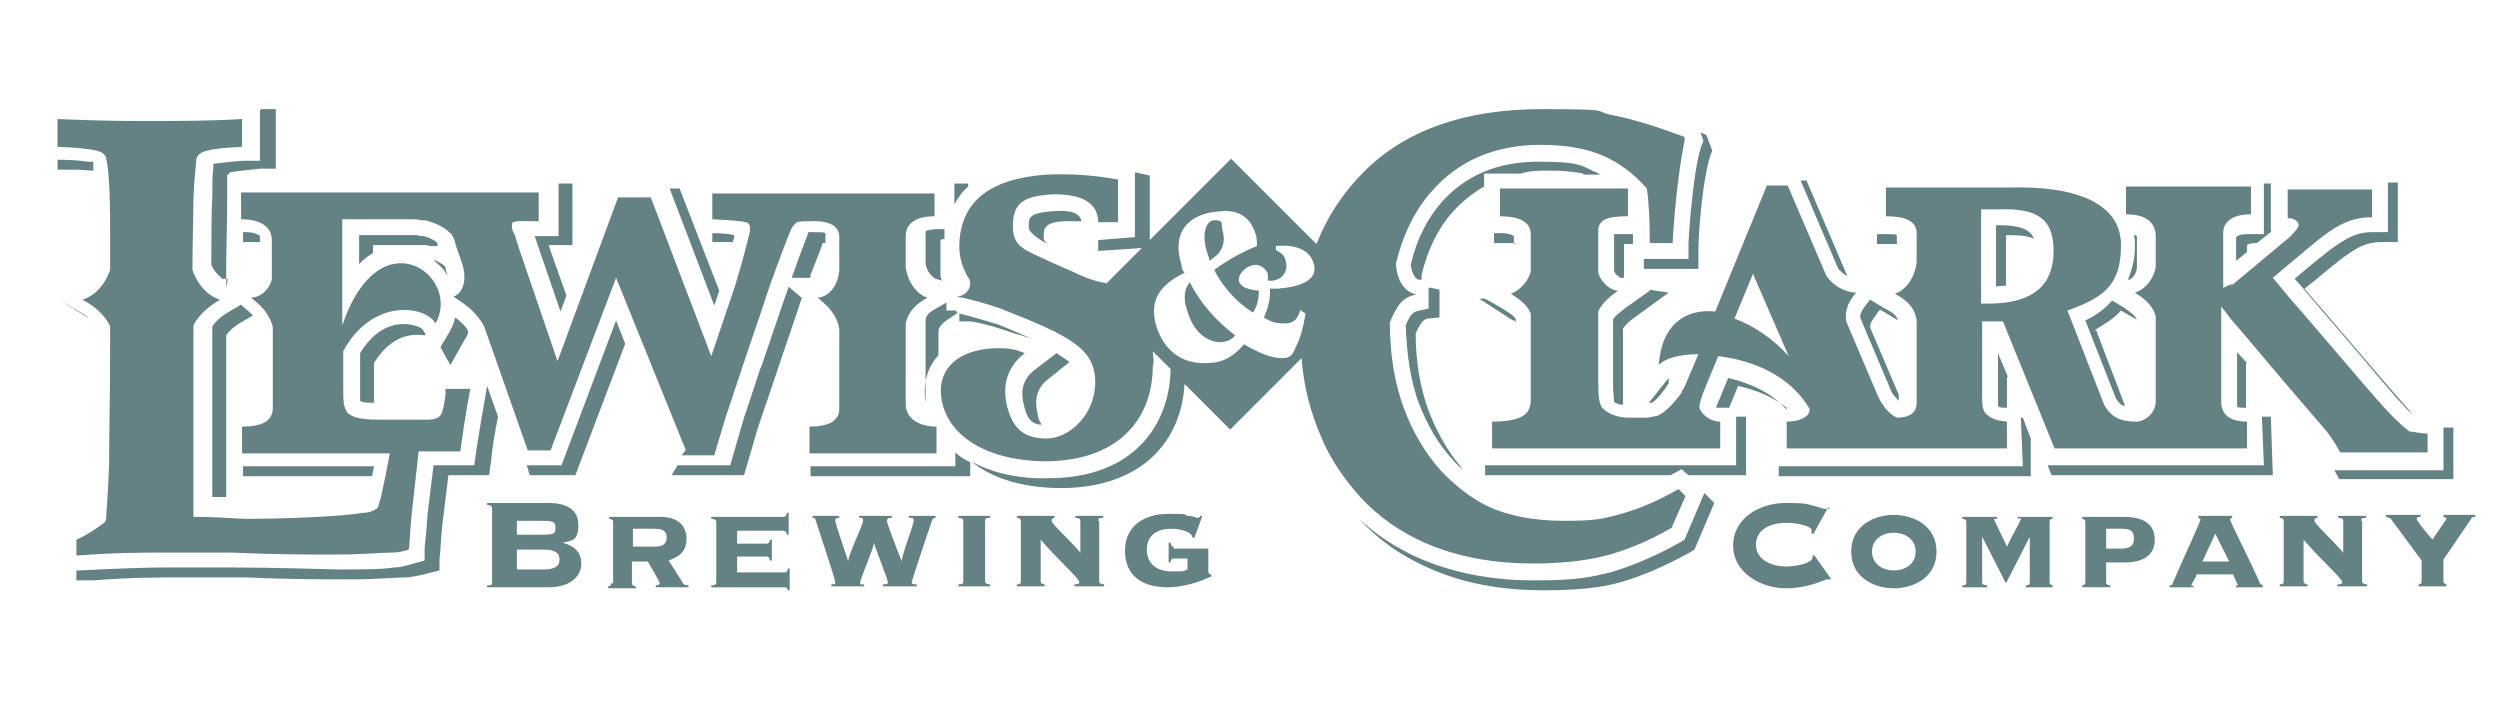
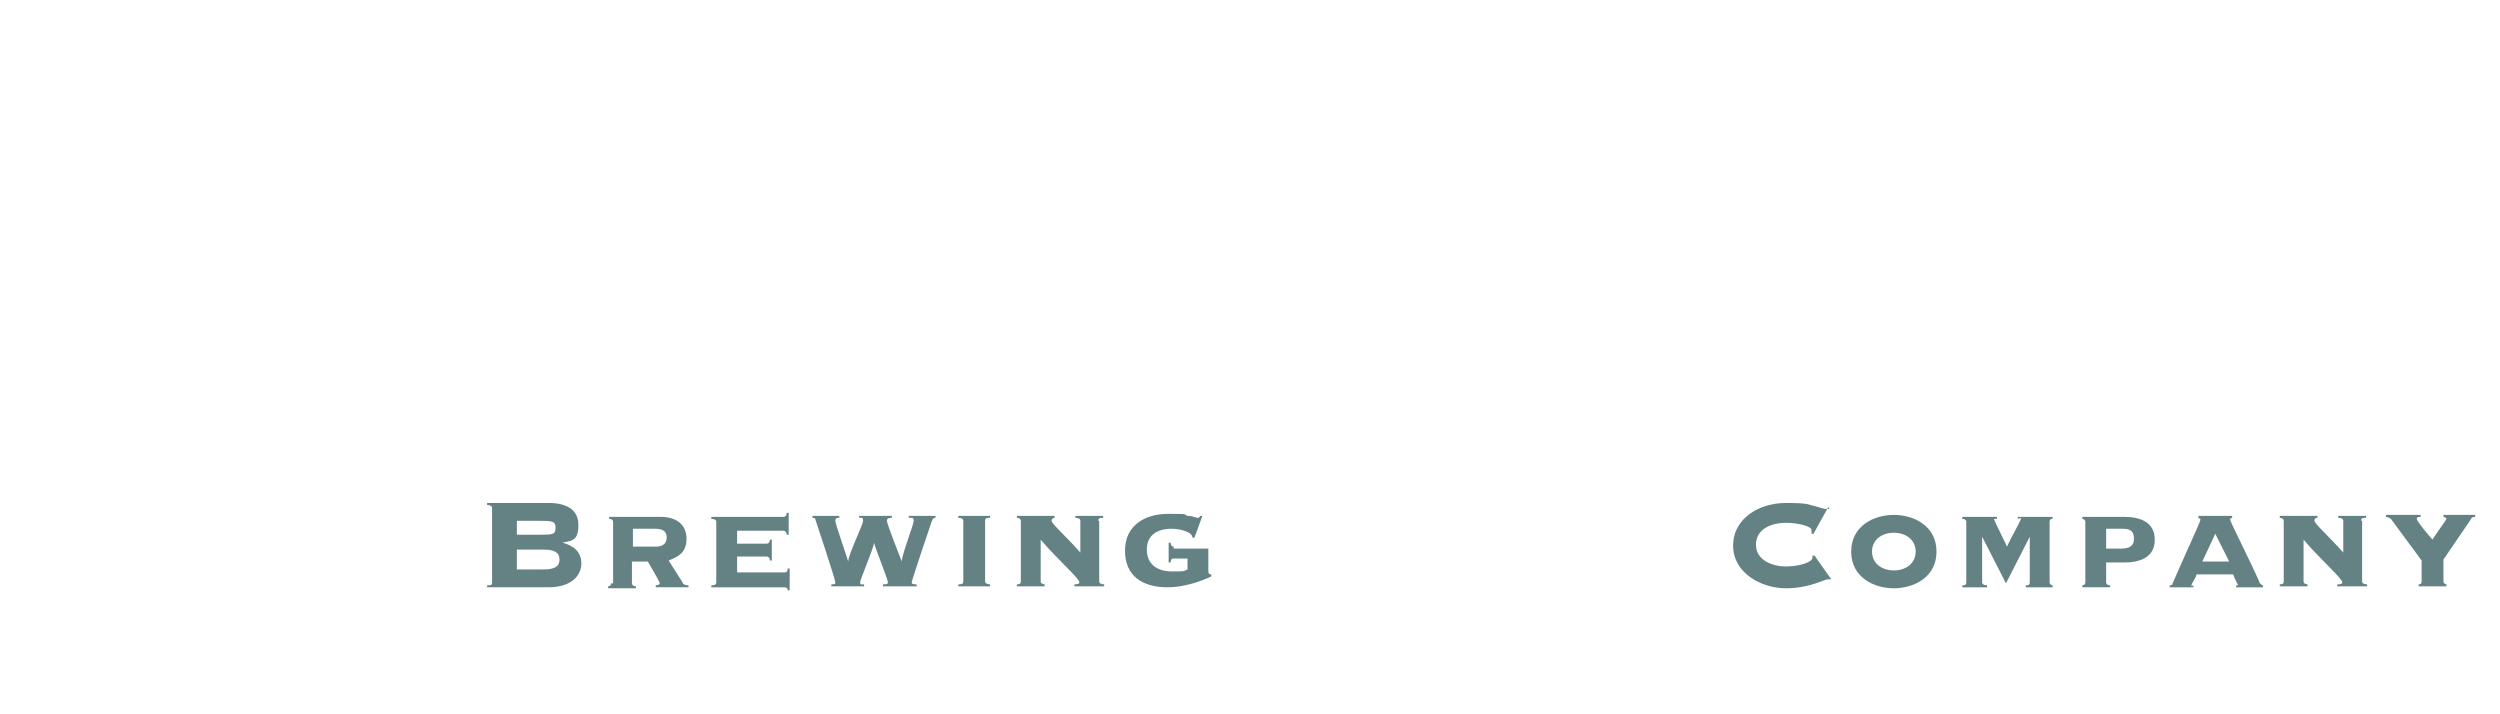
<svg xmlns="http://www.w3.org/2000/svg" viewBox="0 0 252 72" version="1.1">
  <defs>
    <style>
      .cls-1 {
        fill: #648284;
        fill-rule: evenodd;
      }
    </style>
  </defs>
  <g>
    <g id="Layer_1">
      <g data-sanitized-data-name="Layer_1" data-name="Layer_1" id="Layer_1-2">
        <g>
          <path d="M246.3,56.5v2.1c0,.2.2.3.3.3v.2h-2.8v-.2c.1,0,.3,0,.3-.3v-2.1l-3.1-4.2c0,0-.3-.2-.5-.2v-.2h3.5v.2c-.1,0-.4,0-.4.2s.9,1.3,1.6,2.1c.2-.4,1.4-2,1.4-2.1s-.2-.2-.3-.2v-.2h3.2v.2s-.4,0-.4.2l-2.8,4.1h0ZM238.1,52.5v6.1c0,.2.2.3.5.3v.2h-3v-.2c.2,0,.5,0,.5-.2,0-.4-2.1-2.2-3.9-4.3v4.2c0,.2.2.3.4.3v.2h-2.8v-.2c.2,0,.4,0,.4-.3v-6.1c0-.2-.2-.3-.4-.3v-.2h3.8v.2c-.1,0-.3,0-.3.3s1.6,1.7,2.9,3.2v-3.2c0-.2-.2-.3-.5-.3v-.2h2.8v.2c-.3,0-.5,0-.5.3h.1ZM228.1,59.2h-2.7v-.2s.2,0,.2,0-.4-.8-.5-1.1h-3.7c0,.3-.5.9-.5,1.1s.1,0,.2,0v.2h-2.4v-.2c.1,0,.3,0,.3-.2,1.3-3,2.8-6.2,2.8-6.4s0,0-.2-.2v-.2h3.4v.2q-.2,0-.2.2c0,.2,2.3,4.7,3,6.4,0,0,.2.2.3.2v.2h0ZM222,56.6h2.7l-1.4-2.8-1.3,2.8ZM212.3,53.4v1.9h1.5c.9,0,1.3-.3,1.3-1s-.3-1-1.1-1h-1.7ZM210.2,58.7v-6.1c0-.2-.2-.3-.3-.3v-.2h4.2c1.6,0,3.1.5,3.1,2.3s-1.5,2.3-3.1,2.3h-1.8v2c0,.2.2.3.4.3v.2h-2.8v-.2s.3,0,.3-.3h0ZM199.8,54.1v4.6c0,.2.2.3.5.3v.2h-2.5v-.2c.2,0,.4,0,.4-.3v-6.1c0-.2-.2-.3-.4-.3v-.2h3.5v.2c-.2,0-.3,0-.3,0,0,.2,1.2,2.5,1.3,2.8.5-1.1,1.4-2.6,1.4-2.8s-.1,0-.3,0v-.2h3.5v.2c-.1,0-.3,0-.3.3v6.1c0,.2.2.3.3.3v.2h-2.7v-.2c.2,0,.4,0,.4-.3v-4.6l-2.4,4.7-2.4-4.7ZM190.9,53.7c-1.2,0-2.2.7-2.2,1.9s1,1.9,2.2,1.9,2.2-.7,2.2-1.9-1-1.9-2.2-1.9ZM190.9,51.9c2,0,4.3,1.1,4.3,3.7s-2.3,3.7-4.3,3.7-4.3-1.1-4.3-3.7,2.3-3.7,4.3-3.7ZM184.3,51.1l-1.5,2.7h-.2v-.4c0-.3-1.2-.7-2.6-.7s-3,.6-3,2.2,1.7,2.2,3,2.2,2.7-.4,2.7-.9,0-.2,0-.2h.2c0,0,1.7,2.4,1.7,2.4h-.4c-.3,0-1.8.9-4.2.9s-5.3-1.5-5.3-4.3,2.7-4.3,5.3-4.3,2.2.2,2.9.3c.6.2,1,.3,1.1.3s.2,0,.2,0h.2,0Z" class="cls-1" />
          <path d="M118.4,55.3h3.4v2.2c0,.2,0,.4.3.4h0v.2c-1,.5-2.8,1.1-4.4,1.1-2.5,0-4.3-1.1-4.3-3.7s2.1-3.7,4.3-3.7,1.5,0,2,.2c.5,0,.9.2,1,.2q.2,0,.3-.2h.2l-.8,2.2h-.2c0-.6-1.3-.9-2.1-.9-1.4,0-2.5.6-2.5,2.1s1.1,2.2,2.5,2.2,1.1,0,1.6-.2v-1.1h-1.4c-.3,0-.3.3-.3.4h-.2v-2h.2c0,0,0,.4.3.4v.2ZM110.8,52.5v6.1c0,.2.2.3.5.3v.2h-3v-.2c.2,0,.5,0,.5-.2,0-.4-2.1-2.2-3.9-4.3v4.2c0,.2.2.3.4.3v.2h-2.8v-.2c.2,0,.4,0,.4-.3v-6.1c0-.2-.2-.3-.4-.3v-.2h3.8v.2c0,0-.3,0-.3.3s1.6,1.7,2.9,3.2v-3.2c0-.2-.2-.3-.5-.3v-.2h2.8v.2c-.3,0-.5,0-.5.3h0ZM96.6,52h3.2v.2c-.3,0-.5,0-.5.3v6.1c0,.2.2.3.5.3v.2h-3.2v-.2c.3,0,.5,0,.5-.3v-6.1c0-.2-.2-.3-.5-.3v-.2ZM81.8,52h2.8v.2c-.2,0-.4,0-.4.3s1.1,3.4,1.3,4.1c0-.7,1.5-3.7,1.5-4.1s-.2-.3-.4-.3v-.2h3.3v.2c-.2,0-.5,0-.5.3s1.3,3.6,1.5,4.1c0-.7,1.2-3.7,1.2-4.1s-.2-.3-.5-.3v-.2h2.7v.2c-.3,0-.3.2-.4.4-.2.6-2,5.9-2,6.1s.2.2.5.2v.2h-3.4v-.2c.3,0,.5,0,.5-.2,0-.3-1.3-3.5-1.4-4,0,.5-1.4,3.7-1.4,4s.2.2.4.2v.2h-3.3v-.2c.3,0,.4,0,.4-.2,0-.3-1.9-6-2-6.3,0-.2-.2-.2-.3-.2v-.2h0ZM74.4,57.7h4.6c.2,0,.4,0,.4-.4h.2v2.2h-.2c0-.3-.2-.3-.5-.3h-7.2v-.2c.2,0,.5,0,.5-.3v-6.1c0-.2-.2-.3-.5-.3v-.2h7.3c0,0,.3,0,.3-.4h.2v2.2h-.2c0-.3-.2-.4-.3-.4h-4.7v1.3h3c0,0,.3,0,.3-.4h.2v2.1h-.2c0-.3-.2-.4-.3-.4h-3v1.6h0ZM63.8,53.4v1.7h2.3c.7,0,1.1-.3,1.1-.9s-.3-.9-1.2-.9h-2.2ZM61.8,58.7v-6.1c0-.2-.2-.3-.4-.3v-.2h5.2c1.6,0,2.6.8,2.6,2.2s-.8,1.8-1.8,2.2l1.4,2.2c0,.2.3.3.6.3v.2h-3.3v-.2c0,0,.4,0,.4-.2s-1.1-2-1.2-2.2h-1.6v2.2c0,.2.2.3.4.3v.2h-2.8v-.2c0,0,.3,0,.3-.3h.2ZM52.1,55.5v1.9h2.7c1.1,0,1.6-.3,1.6-1s-.5-1-1.6-1h-2.7ZM52.1,52.4v1.5h2.2c1.4,0,1.7,0,1.7-.7s-.4-.7-1.7-.7h-2.2ZM49.6,58.7v-7.5c0,0,0-.3-.5-.3v-.2h6.2c1.7,0,3,.6,3,2.2s-.6,1.6-1.6,1.8c1.1.3,1.9.9,1.9,2.1s-1,2.4-3.3,2.4h-6.2v-.2c.4,0,.5,0,.5-.3Z" class="cls-1" />
-           <path d="M26.1,24.4h-1.6v-1h.2c.9,0,1.2.2,1.4.3.1,0,.1.1.1.2v.5h-.1ZM56.3,18.5h1.4v6.2h-2.4l.2.6,1.6,4.5-.6,1.6-2.4-7-.2-.6h2.4v-5.2h0ZM67.4,19h1.1l4,10.3-.5,1.5-4.5-11.8h0ZM73.9,24.4h-2.1v-.9c1.1,0,1.8.1,2.2.2v.3l-.2.5h0ZM96.1,18.5h1.5v.3c-.6.5-1,1.1-1.4,1.8v-2.1h0ZM109.1,22.3h-1.6c-1.3,0-1.8.3-2,.5s-.3.4-.3,1.2c0,0,0,.3.4.6-1.7-.9-1.9-1.5-1.9-1.6,0-.7,0-1,.3-1.2.2-.2.7-.4,2-.5,2.2-.2,2.9.3,3,1h0ZM80.8,30.1l-.7,2.1-1.5,4.4-.4,1.2c-.2.6-.8,2.4-1.8,5.3l-1.4,4.8h-7.3l.6-1h5.3l1.4-4.8c1-2.9,1.5-4.7,1.8-5.3l.4-1.2,1.5-4.4.8-2.3,1.4,1.2h-.1ZM63,34.7l-5,13.2h-4.6l-.3-1h3.5l5.5-14.6.9,2.3h0ZM50.2,42c-.3,1.5-.6,3.2-.7,4.5l-.2,1.4h-4.1l-.6,4.9c-.2,1.9-.2,3.1-.3,3.5v1.2l-1.2.3c-.7.2-1.3.3-2,.4-1.2,0-3.1.2-5.7.2s-6.4,0-10.6-.2c-3.2,0-5.5,0-6.7,0-1.9,0-4.8,0-8.7.3h-1.7v-1h.3c3.9-.2,6.8-.3,8.7-.3s3.5,0,6.7,0c4.3,0,10.3.2,10.6.2,2.6,0,4.5,0,5.7-.2.7,0,1.3-.2,2-.4l1.1-.3v-1.2c0-.4.2-1.5.3-3.5l.6-4.9h4.1l.2-1.4c.3-2,.8-4.9,1.1-6.6,0,0,1.1,3.1,1.1,3.1ZM9,32.1l-3.1-1.9,1.9,1.1c.5.3.9.5,1.2.8ZM9.5,17.2c-.6,0-1.3-.1-2.1-.1h-1.6v-1c1.4,0,2.4.1,3,.2h.6v.8h0ZM26.3,11h1.5v6h-1.6c-1.8.2-2.7.3-3.1.4v.2h-.2v3c0,1.9-.1,4.2-.1,7s.1.3.2.5h-.6c-.3-.3-.8-.7-1.1-1.4,0-2.7,0-5.1.1-7,0-1.2,0-2.1.1-2.7v-.5c.4,0,1.4-.2,3.1-.3h1.6v-5.1h.1ZM95.1,24.1c-.2,0-.3.1-.3.1v3.3c0,.3,0,.6.2.8l-.7-.2s-.8-.4-1-1.5v-3.3s.4-.2,1.2-.2h.7c0,.3,0,.7,0,1ZM83.2,24.5h-.3c0,.3-.5,1.4-1.2,3.2v.3h-1.9c.2-.6.4-1,.5-1.4.7-1.9,1.1-2.9,1.2-3.2h.3c.8,0,1.2,0,1.4.1v1ZM47.2,33.4c0,.3-.2.6-.4.9l-1.4,2.5-1-1.8,1-1.7c.2-.4.4-.9.5-1.3.5.4,1,.8,1.3,1.4ZM42.8,33.8c-1.3-.2-3.4,0-5.1,2.8v4c-.7,0-1.1,0-1.4-.2v-4.8c2.6-4.3,6.1-2.7,6.3-2.4l.3.5h0ZM107.8,36.5l-2,1.6c-1.2.9-1.6,2-1.2,3.6,0,.4.2.8.4,1.1-1,0-1.5-.6-1.8-2-.4-1.6,0-2.7,1.2-3.6l2.1-1.6c.6.4,1.1.7,1.4,1h0ZM24.8,32.2c-.9.5-1.6,1-2,1.6v16.3h-1.4v-17.2c.4-.6,1-1.1,1.9-1.6l1-.6.3.3c.4.3.7.6.9.8,0,0-.7.4-.7.4ZM37.5,48h-13v-1h13.2l-.2,1ZM44.2,24.8h-1c0-.1-.2-.1-.4-.1h-5.2v.8c-.5.3-1,.7-1.4,1.1v-2.9h5.9c0,.1.6.1.6.1.7.2,1.1.4,1.4.7v.3h.1ZM43.8,26.2c.4.2.8.4,1.1.7,0,.4.2.7.2.9-.3-.6-.8-1.1-1.3-1.5h0ZM96.3,45.6c.4.4.9.7,1.5,1v1.4h-16.1v-1h14.6v-1.4ZM96.7,32.4v-.8c1.3.3,3.5,1,3.9,1.1,1.5.6,2.8,1.2,3.8,1.6l-.5-.2c-.7-.2-1.2-.4-1.7-.5-.5-.2-3.2-1.1-4.4-1.2h-1.1ZM96.2,31.5h.4l-.6.4c-.8.5-1.3.9-1.4,1.4v2.5c-1.1,1.2-1.6,2.8-1.3,4.8,0,0,0-.2,0-.3v-8c0-.6.5-.9,1.4-1.4l.7-.4v.8h1c0,.1,0,.2,0,.2ZM205.1,24.1c-.6-.3-1.4-.4-2.7-.4h-.2v5.1c-.3,0-.6,0-1,.1v-6.2h.2c2.2,0,3.2.4,3.6,1.3h0ZM203.7,42.1h.2l.8,2.1v3.8c.1,0-13.9,0-13.9,0h-11.5v-1h24.6l-.2-4.9h0ZM202.3,38.1v3c-.5,0-.8,0-.9-.2v-5.3l1,2.4h-.1ZM180.1,41.1c-1.4-1.1-3.1-1.8-4.9-2.2l-.7,1.7-.2.5h-.9c-.2,0-.3,0-.4,0,0-.3.3-.7.5-1.3l.7-1.7c2.2.5,4.4,1.5,5.9,3.2h0ZM152.7,32.3h-.2c0,0-3.4-2.2-3.4-2.2h.5c0-.1,2,1.1,2,1.1.6.4,1,.6,1.2,1v.2h-.1ZM152.7,24.5h-2.1v-1h.6c.9,0,1.3.2,1.4.3v.8h.1ZM159.6,17.5c-1-.2-2-.3-3.3-.3s-2.1,0-3,.3h-3.7v1.3c-1.2.7-2.2,1.5-3.2,2.6-1.5,1.7-2.5,3.8-3.1,6.3v.5h-.2c-.2,0-.3-.1-.5-.3-.1-.2-.3-.5-.4-1.2.6-2.6,1.7-4.7,3.1-6.3,2.4-2.7,5.6-4.1,9.8-4.1s4.3.4,5.6,1c.2,0,.4.2.6.3h-1.9.2ZM166.3,29.2l1.9.3-3.3,2.4c-.6.4-1,.8-1.3,1.2v7.7c-.5,0-.8-.2-.9-.3,0-.4-.1-.9-.1-1.8v-6.5c.2-.4.7-.7,1.3-1.2l2.4-1.7h0ZM181.5,18.2h.6l4.1,9.6c-.3-.1-.6-.4-.9-.7l-3.8-8.9h0ZM191.3,24.6h-2.1v-1h.7c.8,0,1.2,0,1.3.1v.8h0ZM240.7,18.4h1v6h-1.6c-1.3,0-2.1.3-3.4,1.2-1.2.8-2.5,2-4.4,3.5.5.6,1.1,1.3,1.8,2.1l4.8,5.6c2.1,2.5,3.6,4.1,4.3,5-.2-.2-.5-.4-.9-.9-.8-.8-2.2-2.5-4.4-5.1l-4.8-5.6c-.7-.8-1.2-1.5-1.8-2.1,1.9-1.6,3.2-2.7,4.4-3.5s2.1-1.2,3.4-1.2h1.6v-5.1h0ZM246.3,43.1h1v5.2h-1.7c-2.1,0-3.9,0-5.4,0h-4.4l-.5-.9h.6c1.1,0,2.2,0,3.3,0h7.1v-4.2h0ZM226.4,36.7v4.4c-.7,0-.9,0-.9-.2v-5.4l1,1.1h-.1ZM228,42h.9l.2,5.9s-8.6,0-14.2,0h-8.1l-.4-1h7.6c5.5,0,14.2,0,14.2,0l-.2-4.9ZM191.3,32.3l-.3-.2-1.5-.9-.3.4c-.5.7-.7,1-.7,1.4l2.9,6.8v.6c-.3-.3-.7-.7-.9-1.3l-3-7.1c0-.4.2-.8.7-1.4l.3-.4,1.5.9c.8.4,1.2.7,1.3,1.2ZM229,23.3l-1.5,1.2c-.7,0-.9.1-1,.2h0v.7l-1.1.9v-2.4s.1,0,.1-.1c0,0,.3-.2,1-.2h1.7v-5.1h.7v4.8h.1ZM164.7,24.6h-1v3.4h-.4s-.1-.1-.2-.2c-.1,0-.3-.2-.4-.5v-3.7h1.9v1h0ZM171.3,13.3l.7.3.6,1.6-.2.5c-.3.9-.5,2.1-.7,3.4-.3,2.3-.5,4.5-.5,6.4v1.6h-5.5v-1h4.5v-1.6c.1-2,.3-4.1.6-6.4.2-1.4.4-2.5.7-3.4l.2-.5-.3-.9h-.1ZM147.4,47.3c-.3-.3-.7-.6-1-1-1.4-1.5-2.5-3.4-3.4-5.7-.8-2.2-1.2-4.8-1.3-7.8.5-1.3.9-1.4,1.4-1.5l.9-.2v-2.1h.2l.9.2v2.8c-.1,0-1,.1-1,.1-.5,0-.8.2-1.4,1.5,0,3,.5,5.6,1.3,7.8.9,2.3,2,4.2,3.3,5.7h0v.2ZM171.8,49.7l1,1-2,4.7-.5.3c-2.5,1.4-4.9,2.4-7,3s-4.7.8-7.7.8c-4.3,0-8.2-.7-11.7-2.3-2.7-1.2-5-2.8-6.9-4.9,1.7,1.6,3.7,2.9,5.9,3.9,3.4,1.5,7.3,2.3,11.7,2.3s5.6-.3,7.7-.8c2.1-.6,4.5-1.6,7-3l.5-.3,2-4.7ZM175,42h1v5.9h-5.8l-.7-.6-1.1.6h-18.7v-1h25.3v-5h0ZM166.2,40.6l2-2.5v.6c-.1,0-.3.4-.3.4-.5.7-1,1.3-1.4,1.5h-.3ZM215.2,24.9c0-.4,0-.8-.1-1.2.1,0,.2,0,.3.1v3.2c-.1.9-.7,1.2-.8,1.2h-.1c.4-1,.7-2.1.7-3.3h0ZM211.3,33.3l2.9,7.6c-.4,0-.6-.3-.9-.7l-3.1-7.9c1.1-.5,2-1.2,2.7-2l1.2.7c.7.5,1.1.8,1.3,1.2l-.4-.2-1.2-.7c-.7.8-1.7,1.4-2.7,2h.2ZM69.1,45.3l-7-17.3-6.6,17.4h-2.3l-4.4-12.5c-.8-1.5-2-2.3-3.1-3,.7-.2,1.5-1.3.9-3.3l-.7-2c0-.4-.3-.8-.4-1-.6-.6-1.4-1.1-2.7-1.4h-.4c-.3-.1-.6-.1-1-.1h-6.9v10.7c3.8-11.2,12.1-4.9,9.4-.2-1-1.8-6.4-2.6-9.3,2.8v3.2c0,1.9,0,2.2.3,2.8s1.3.9,3.2.9h5c.8,0,1.2-.2,1.4-.6q.2-.4.4-1.8v-.7h2.5s-.6,3.2-1,6.3h-4.2l-.7,6.3c-.2,2-.2,3.2-.3,3.6-.6.2-1.1.3-1.7.3-1.2,0-3,.2-5.6.2s-6.3,0-10.6-.2c-3.2,0-5.5,0-6.8,0-1.9,0-4.8,0-8.8.3v-1.6c.5-.2,1.2-.6,2.1-1.2.4-.3.7-.5.8-.6,0,0,.1-.2.1-.3,0-.5.2-2.4.3-5.6,0-3.2.1-7.1.1-11.6v-2.2c-.6-1.3-1.7-2.1-2.8-2.7.9-.2,2.2-1.2,2.8-3v-4.4c0-3.9-.2-6.2-.4-6.8,0-.3-.2-.4-.4-.6-.5-.3-1.9-.5-4.5-.6v-2.8c2.5.1,5.3.2,8.5.2s6.9,0,10.1-.2v2.8c-2.2.1-3.6.3-4.1.6-.2.1-.4.3-.5.6,0,.3-.2,1.6-.3,3.9,0,2-.1,4.4-.1,7.3.6,1.8,1.9,2.8,2.8,3-1,.6-2.1,1.4-2.7,2.6v19.3c2.7,0,4.5.2,5.5.2,3,0,9.3-.2,11.5-.6.8,0,1.3-.3,1.4-.4.2,0,.3-.5.5-1.2.3-1.3.6-2.8.9-4.4h-14.9v-2.7c2.1,0,3.1-.6,3.1-1.9v-8.1c-.3-1.4-1.3-2.3-2.2-3,.7,0,1.7-.5,2.1-1.8v-4c0-1.3-1.1-2.1-3.1-2.1v-2.7h30v2.9c-1.8,0-2.7-.1-2.7.3s0,.6.3,1.1l.4,1.3,3.9,11.4,6.1-16.5h3.3l6.1,16,2.4-7.1c.4-1.3.8-2.7,1.2-4.3.2-.8.3-1.1.3-1.3,0-.4,0-.7-.4-.8-.3-.1-1.4-.2-3.4-.3v-2.6h22.4v2.3c-2,0-2.9.8-2.9,2v3.2c.3,1.8,1.4,2.8,2.2,3-.9.5-1.9,1.2-2.2,2.6v8.2c0,1.2,1.1,2.2,3.1,2.2v2.7h-12.8v-2.7c2,0,3-.6,3-1.8v-8c-.2-1.5-1.3-2.5-2.2-3.2.8,0,2-.8,2.2-2.7v-3.4c0-1.2-1.1-1.7-3.1-1.6,0,0-1,0-1.2.1-.2.2-.4.4-.5.6s-.6,1.4-1.4,3.6c-.3.8-.9,2.4-1.6,4.6l-1.5,4.4-.4,1.2c-.2.6-.8,2.4-1.8,5.4l-1.1,3.7h-3.3l.4-.5ZM199.7,21.1v9.5h1.1c4.2-.1,6.2-1.9,6.2-5.3s-1.8-4.3-5.5-4.2c0,0-1.8,0-1.8,0ZM174.8,32.1c1.9.7,3.9,2,5.5,3.8l-3.6-8.3-1.9,4.6h0ZM224.8,28.9l6-5c.6-.6.9-1,.9-1.2,0-.3-.3-.6-.8-.7h-.3v-2.9h8.5v2.8c-3.3,0-4.8,1.8-10,6.1.7.8,1.6,2,2.8,3.3l4.8,5.6c2.2,2.6,3.7,4.3,4.5,5.1s1.4,1.3,1.7,1.5c.4,0,1,.2,1.8.2v1.9h-8.8c-.4-.7-.9-1.6-1.7-2.5l-4.2-4.9c-3.2-3.8-4.9-5.8-5.1-6-.2-.3-.6-.8-1-1.3v9.6c0,1.3.9,2,2.6,2v2.7s-6.8,0-12.3,0h-7.1l-5.2-12.8h-2.1v8c0,.7.2,1.2.5,1.4.2.2.7.6,2,.7v2.7h-22.2v-2.7c1.3,0,2.4-.5,2.3-1.3-2-3.4-5.8-4.9-9.2-5.3l-1.2,2.9c-.5,1.2-.7,1.9-.7,2.2,0,.5.9,1.5,2.1,1.5v2.7h-23v-2.7c4,0,3.9-1.4,3.9-2.6v-8.3c-.4-1-1.3-1.5-2-2,.6-.2,1.6-.9,2-2.2v-3.8c0-1.2-1.1-1.8-3.1-1.8v-2.8h12.9v2.8c-2,0-3,.3-3,1.5v4.2c.4,1.2,1.4,1.8,2,1.8-.7.5-1.6,1.2-2,2.1v6.9c0,1.8.1,2.5.5,2.9s1.3.9,2.6.9h1.9l1-.2c.9-.4,1.8-1.5,2.4-2.3,0-.2.2-.4.3-.6l1.4-3.3c-2,0-3.5.5-4,1.1.3-4.2,2.8-5.7,5.7-5.4l5.2-12.7h2.1l3.9,9.1c.9,1.3,2.3,1.7,3,1.7-.6.7-1.2,1.6-1,2.9l3.1,7.3c.5,1.2,1.2,2,2,2.4,1.3,0,2-.5,2-1.5v-8.3c-.2-1.5-1.3-2.2-2.2-2.7.8-.2,2-1.3,2.2-3.2v-2.9c0-1.2-1.1-1.7-3.1-1.7v-2.9h12.4c7-.2,11.3,1.7,11.3,5.8s-1.8,5.3-5.4,6.6l3.7,9.5c.8,1.4,1.8,1.7,3.4,1.7,1.1-.2,1.8-1.1,1.8-2.1v-8.5c-.3-1.2-1.3-1.9-2.1-2.4.7-.2,1.8-1,2.1-2.6v-3.1c0-1.3-.9-2.2-3-2.2v-2.8h12.6v2.8c-1.8,0-2.8.7-2.8,1.9v5.5c.3-.1.6-.3,1-.4l-.3.3ZM111.5,28.6l3.6-3.6-4.4.3v-1.1l3.7-.3v-6.5h.2l1.3.3v6.5l8.2-8.2,8.6,8.6c1.1-2.8,2.7-5.2,4.8-7.3,4.2-4.2,10.2-6.3,17.9-6.3s5,.2,7.1.6c2.1.4,4.6,1.2,7.3,2.2v.4c-.2,1-.4,2.2-.6,3.7-.3,2.4-.5,4.6-.6,6.6h-2.3c0-2.3-.1-4.2-.3-5.5-1.3-1.5-2.8-2.6-4.4-3.3-1.6-.7-3.7-1.1-6.3-1.1-4.6,0-8.3,1.6-11,4.7-1.7,1.9-2.9,4.4-3.6,7.3.2,2.3,1.3,2.9,2.1,3.1-1.4.2-2,1.1-2.7,2.8,0,3.3.5,6.2,1.4,8.6.9,2.5,2.2,4.6,3.7,6.3,1.5,1.6,3.1,2.8,4.7,3.6,2.1,1,4.7,1.5,7.8,1.5s3.9-.2,5.7-.7,3.7-1.3,5.8-2.5l.7.7-1.4,3.2c-2.4,1.4-4.7,2.3-6.6,2.8-1.9.5-4.4.8-7.3.8-4.2,0-7.8-.7-11-2.1-2.5-1.1-4.6-2.6-6.4-4.5-1.7-1.9-3.1-3.9-4-6.1-1.1-2.5-1.8-5.2-2-8l-7.2,7.2-4.6-4.6c-.3,5.6-4.1,10.4-12.3,10.5-3.6,0-6.9-.8-9.2-2.7,2.1,1.2,4.9,1.8,7.8,1.7,8.5,0,12.2-5.3,12.3-11l-1.8-1.8c0,.5.2,1,0,1.5,0,5-3.1,9.5-10.7,9.6-5.5,0-9.6-2.2-10.5-5.8-.8-3.3,1.4-5.5,5.4-5.6,1.1,0,1.7,0,2.9.5-1.7,1.3-2.3,3.1-1.8,5.3.6,2.4,1.8,3.3,4,3.3s4.9-2.3,4.9-5.7-2.7-4.7-9.3-7.3c-.4-.2-3.3-1.1-4.7-1.3.8,0,1.7-.8,1.3-1.8-.2-.2-.3-.5-.4-.7-.4-.8-.6-1.7-.6-2.5,0-4.5,3-6.9,8.8-7.3,2.1-.1,4.5,0,7.2.5v4.3h-2c0-2.2-2.1-2.9-4.8-2.8-2.9.2-3.8,1-3.8,3.2s1.3,2.4,3.8,3.6l1.8.8c.5.2.9.4,1.3.6.8.3,1.5.6,2.4.7h0ZM131.1,31.1c-.2,1-.7,1.5-1.5,1.5s-1.2,0-2.2-.6c.4-.9.7-1.9.6-2.9h.7c2.9-.2,4.2-1.1,3.7-2.6-.4-1.3-1.8-1.9-3.8-1.7v.4c.6.3.9.6,1,1.1.3,1-.3,1.9-1.4,2h-.4c0-.4,0-.5,0-.7-.2-.5-.7-.9-1.2-.9-1,0-1.9,1-1.7,1.7.2.5.8.8,2,.9,0,.9-.2,1.6-.6,2.2-1.5-.9-3.1-2.6-3.9-4.3,1.2-.9,2.8-1.8,4.3-2.4,0-.5,0-.9-.2-1.4-.5-1.5-1.7-2.3-3.5-2.1-3.4.2-4.9,2.3-3.9,5.4,0,.2,0,.4.3.8-2.7,1.3-3.6,3-2.8,5.5.8,2.4,2.6,3.7,5,3.6,1.6,0,2.7-.6,3.8-1.9,1.5.9,2.8,1.4,3.8,1.4s1.1-.4,1.5-1.3c.4-.8.7-1.9.9-3.2l-.5-.3v-.2ZM119.9,28.4c1,2,2.6,3.9,4.6,5.4-.4.5-.8.6-1.4.7-1.5,0-2.8-1.1-3.4-3.1-.5-1.4-.3-2.4.3-3h0ZM121.9,26.2c0-.3-.2-.5-.2-.7-.6-1.7-.2-3.3.7-3.3s.7.2.8.9c.4,1.3,0,2.3-.9,2.9l-.4.3h0Z" class="cls-1" />
        </g>
      </g>
    </g>
  </g>
</svg>